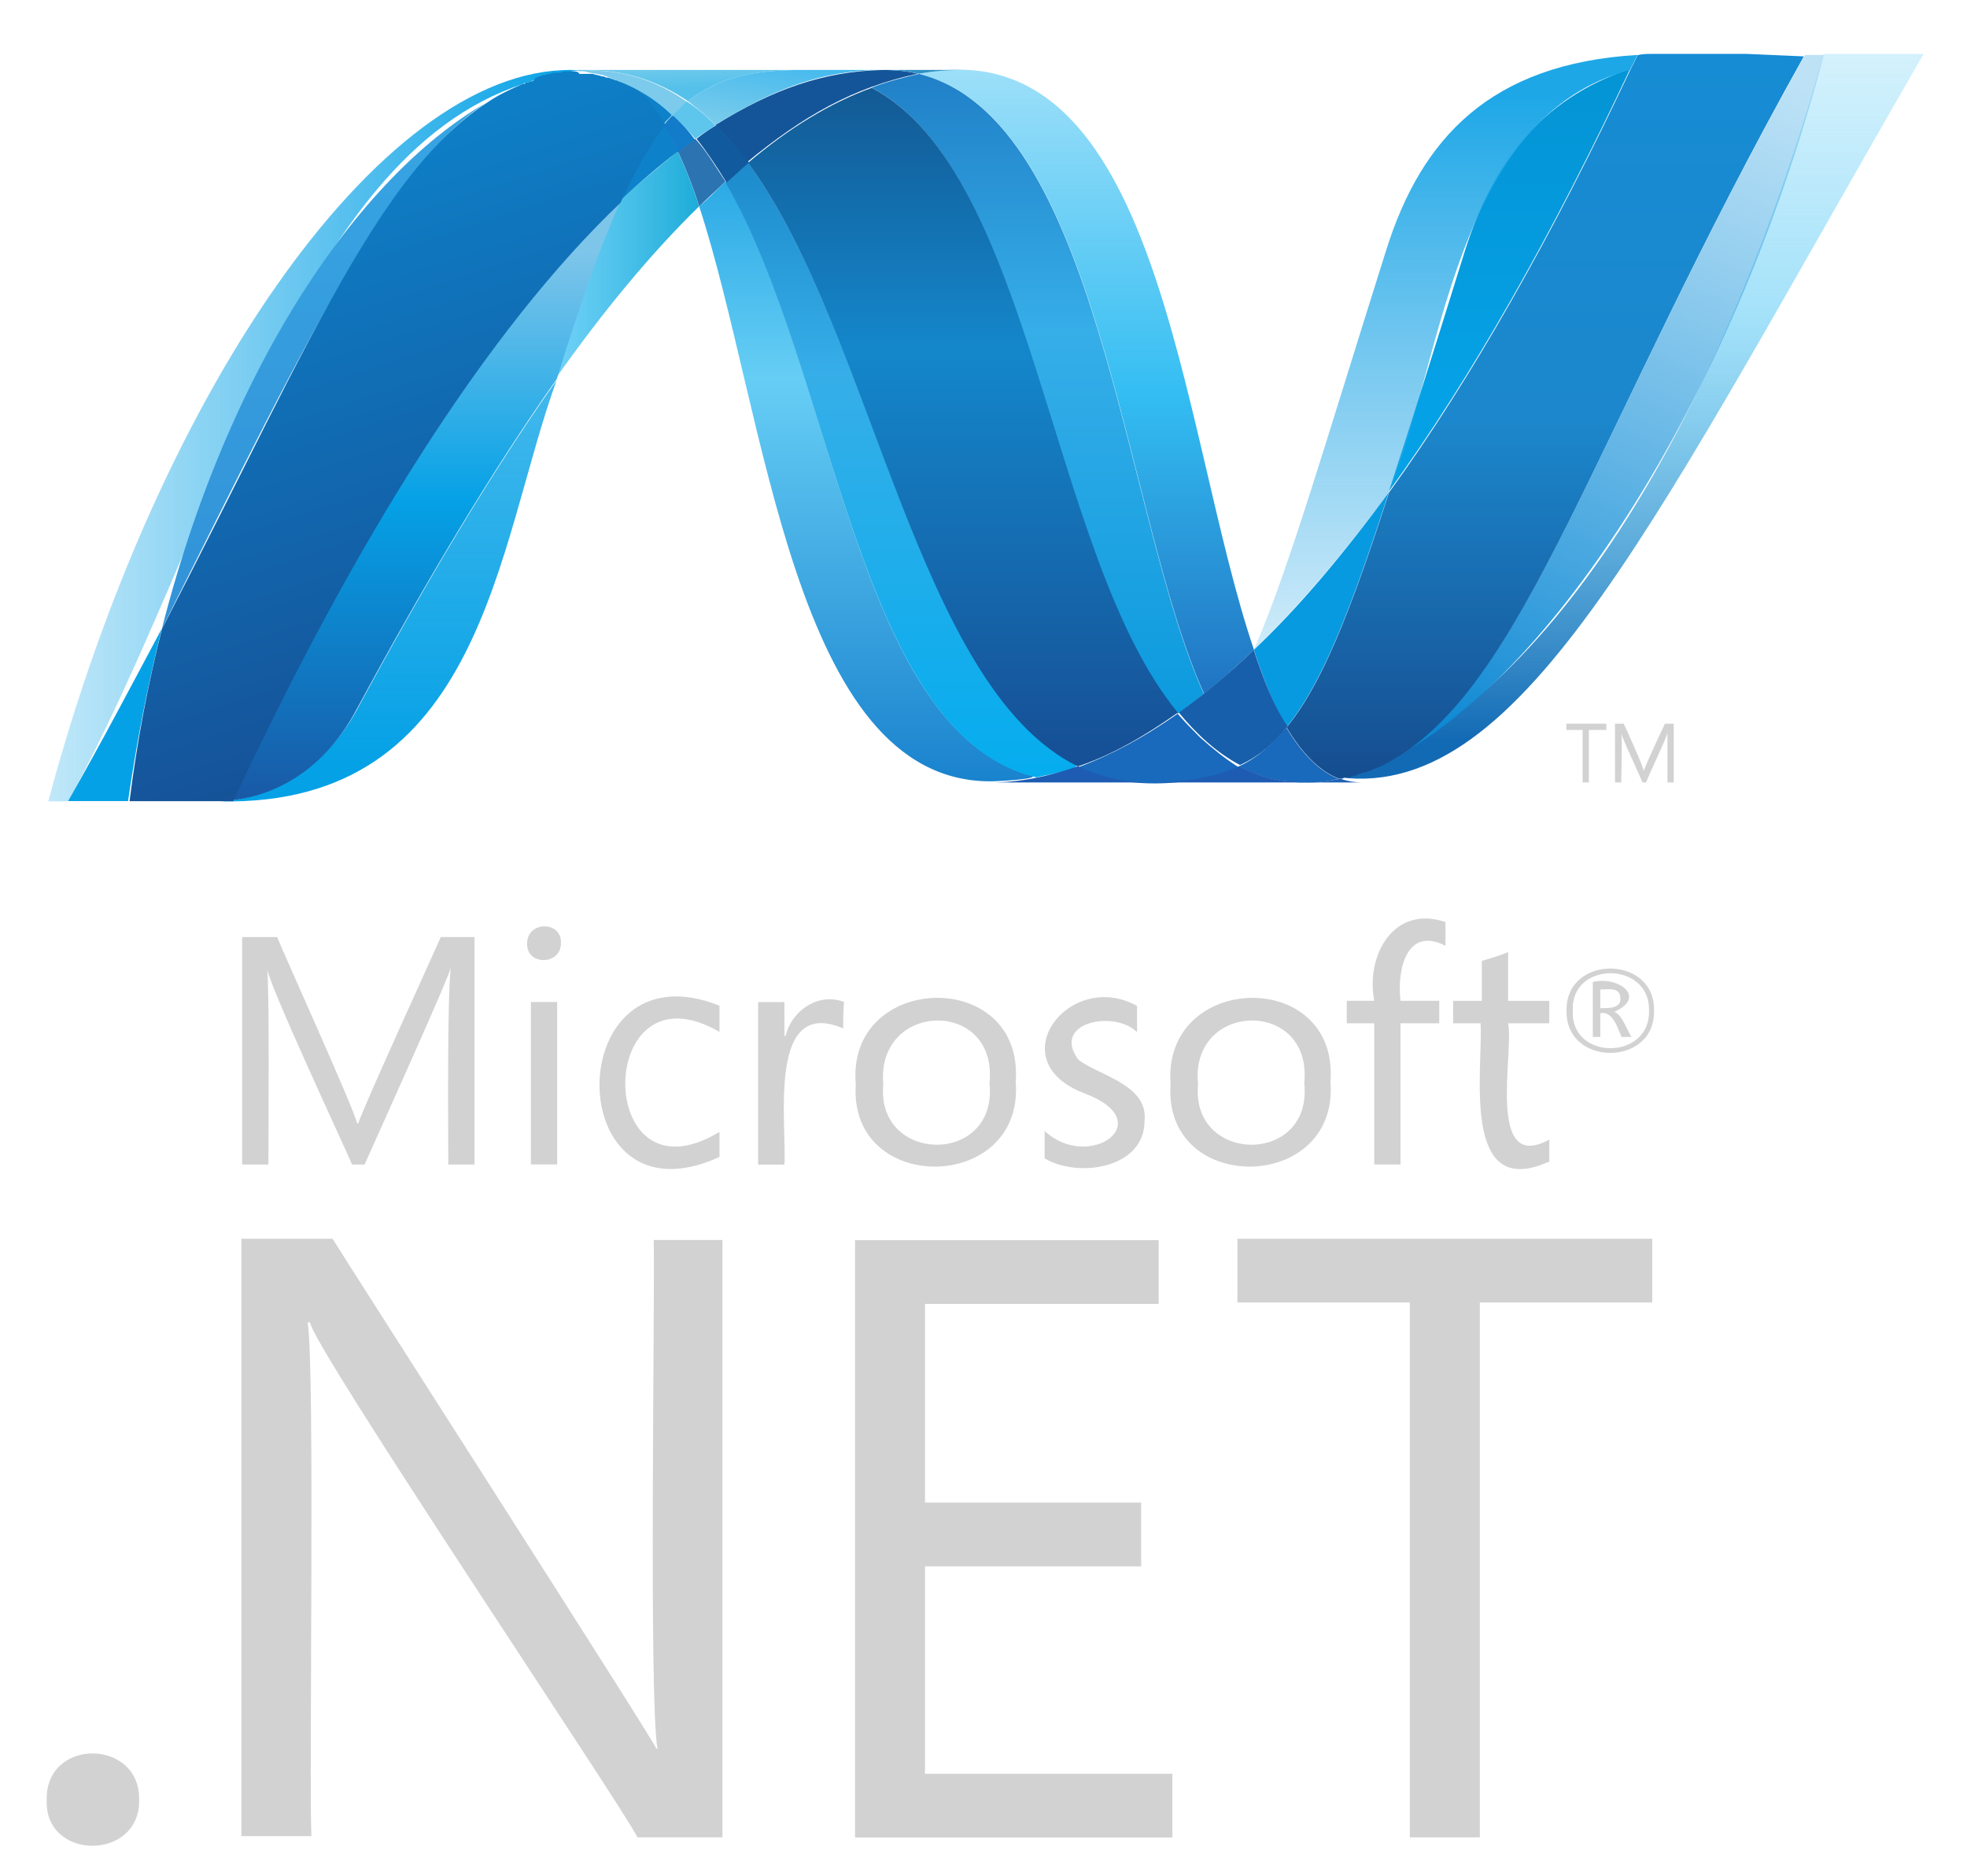
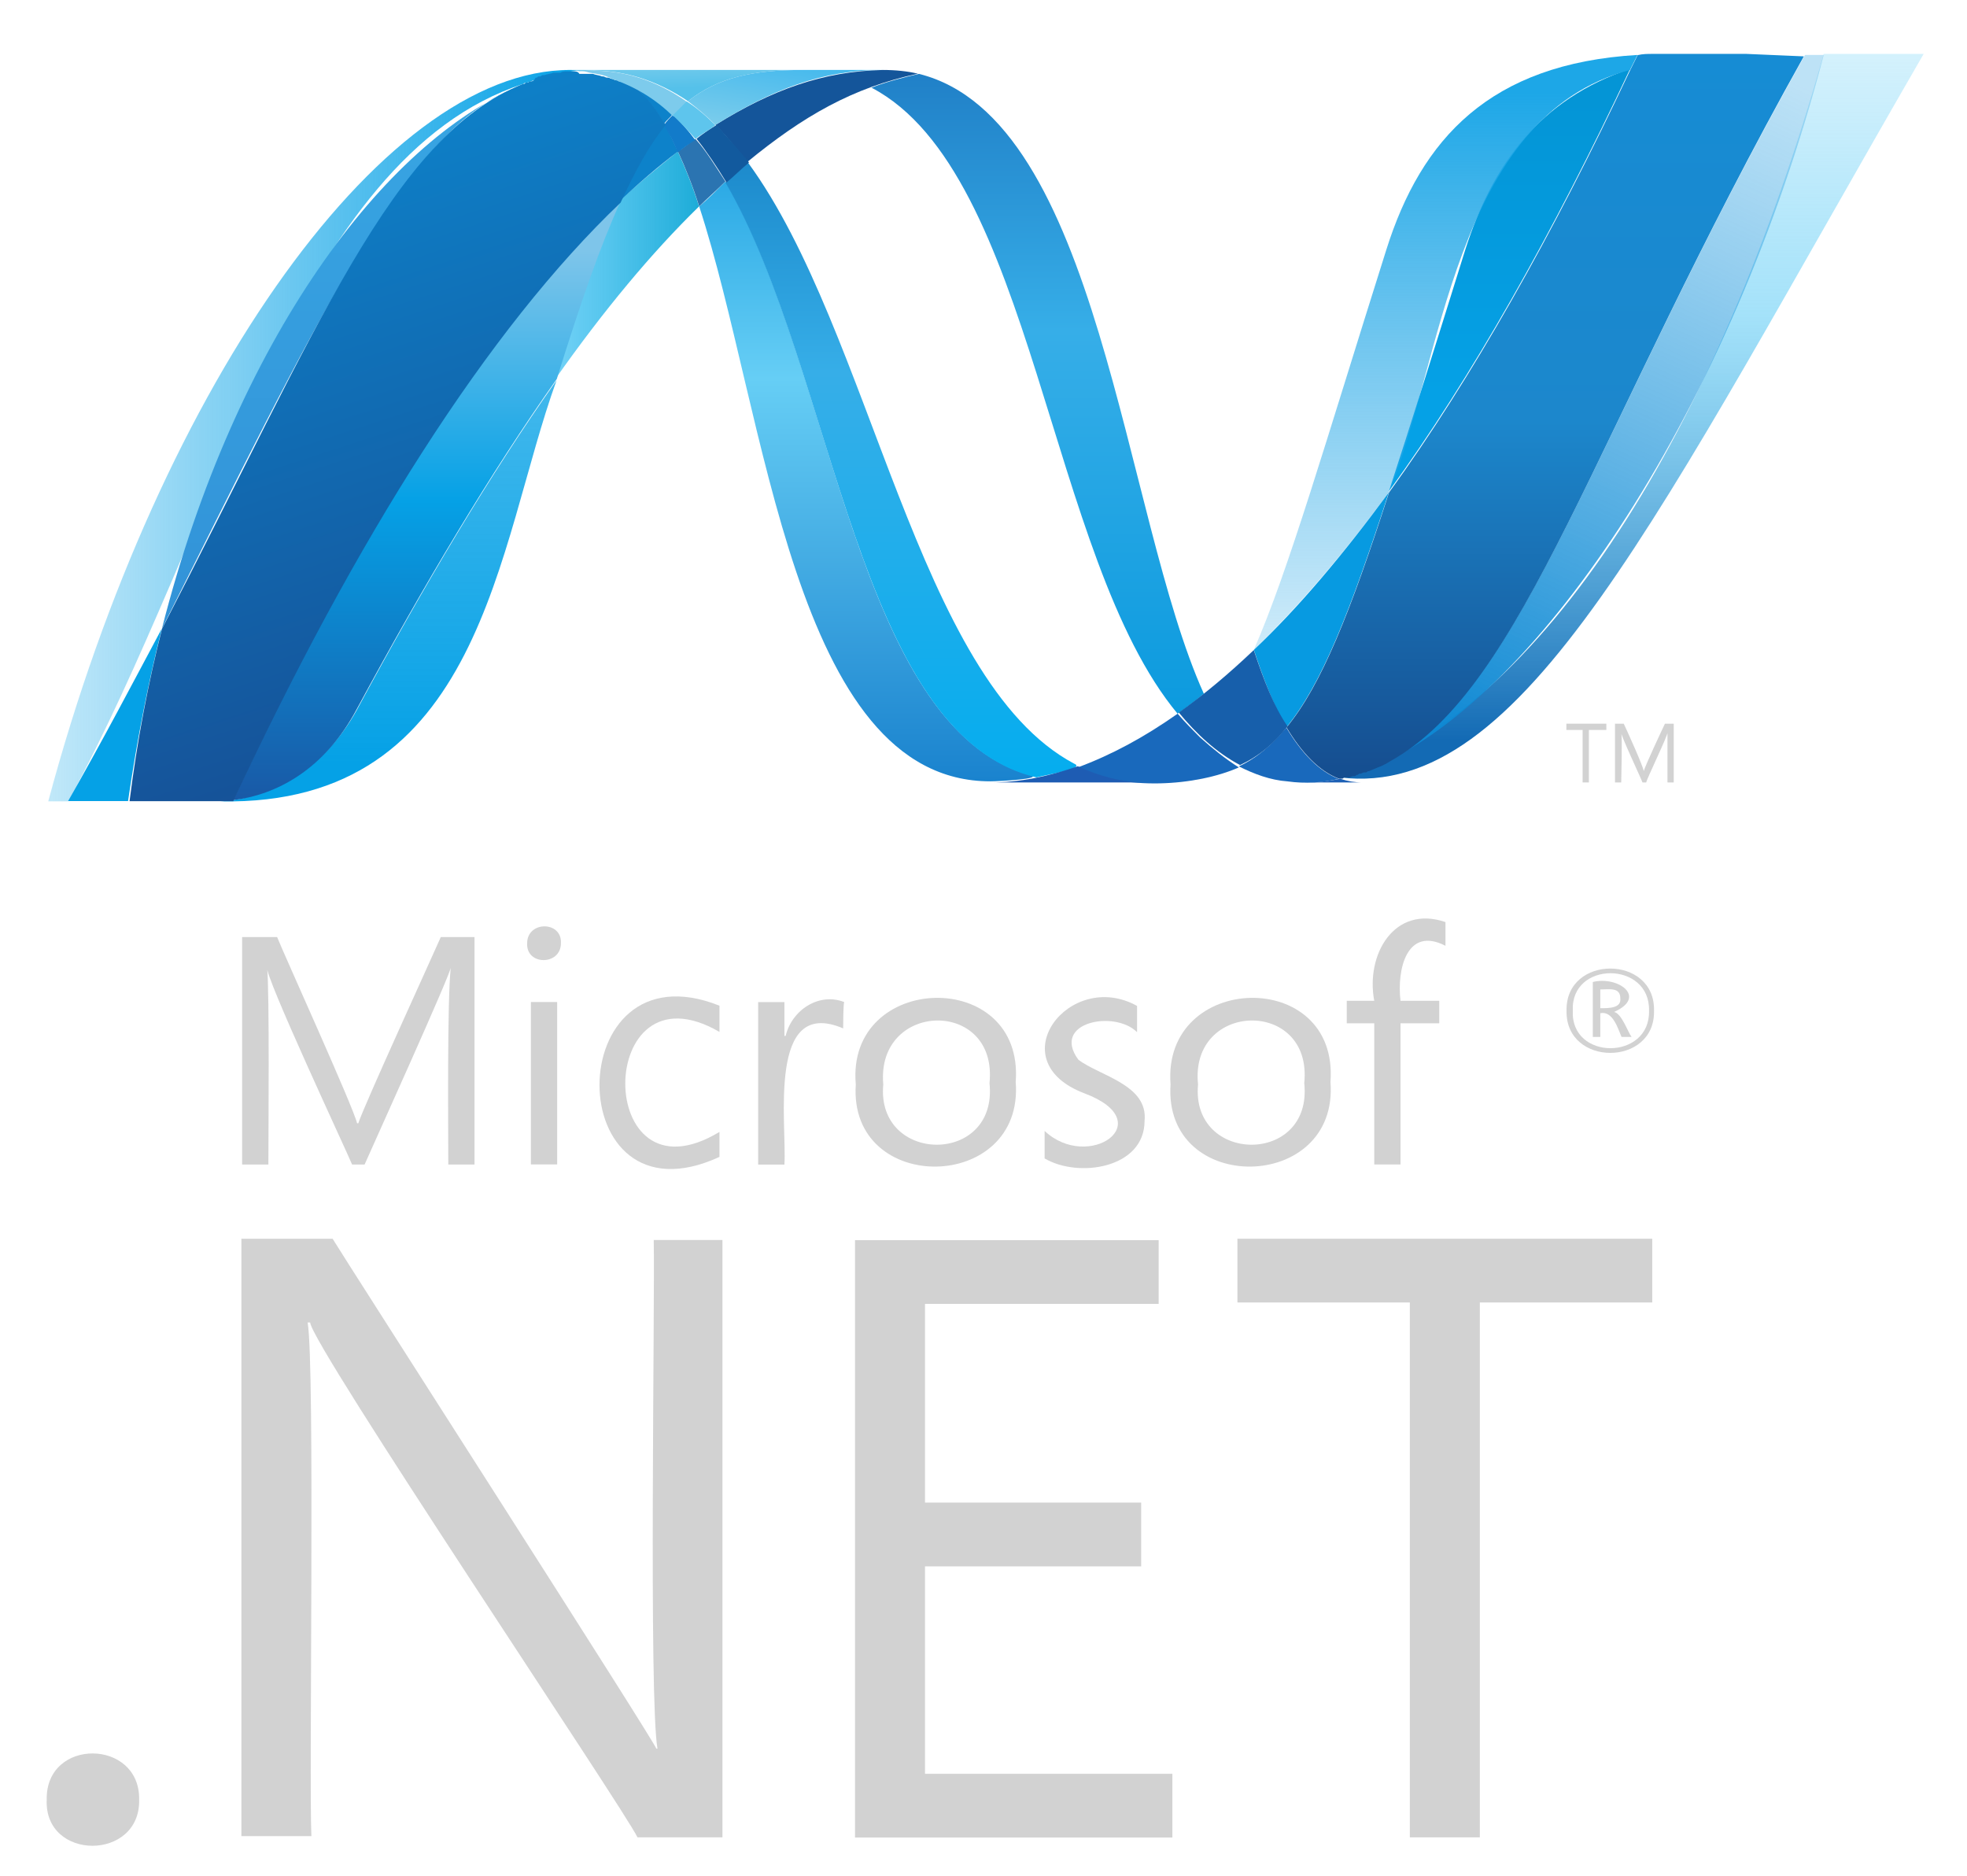
<svg xmlns="http://www.w3.org/2000/svg" width="43" height="41" viewBox="0 0 43 41" fill="none">
  <g clip-path="url(#clip0_18540_3018)">
    <path d="M35.421 21.819C35.421 21.573 35.175 21.627 34.984 21.627V22.037C35.175 22.037 35.448 22.037 35.421 21.819ZM35.667 22.665H35.448C35.366 22.474 35.257 22.092 34.984 22.146V22.665H34.82V21.464C35.366 21.327 36.022 21.791 35.284 22.119C35.448 22.146 35.585 22.556 35.667 22.665ZM36.049 22.092C36.077 20.999 34.328 20.999 34.383 22.092C34.328 23.184 36.077 23.184 36.049 22.092ZM36.158 22.092C36.186 23.321 34.219 23.321 34.246 22.092C34.219 20.863 36.186 20.863 36.158 22.092Z" fill="#D2D2D2" />
    <path d="M10.373 25.454H9.8C9.8 24.689 9.773 21.875 9.855 21.138C9.909 21.165 8.052 25.262 7.97 25.454H7.697C7.587 25.181 5.757 21.275 5.839 21.138C5.894 21.684 5.867 24.798 5.867 25.454H5.293V20.482H6.058C6.222 20.892 7.724 24.197 7.806 24.552H7.833C7.943 24.197 9.445 20.919 9.636 20.482H10.373V25.454Z" fill="#D2D2D2" />
    <path d="M12.18 25.451H11.606V21.901H12.18V25.451ZM12.262 20.617C12.262 21.108 11.497 21.108 11.524 20.617C11.524 20.125 12.289 20.125 12.262 20.617Z" fill="#D2D2D2" />
    <path d="M15.728 25.287C12.231 26.898 12.231 20.589 15.728 21.982V22.555C12.996 20.971 12.969 26.407 15.728 24.741V25.287Z" fill="#D2D2D2" />
    <path d="M18.432 22.478C16.765 21.767 17.203 24.554 17.148 25.455H16.574V21.904H17.148V22.642H17.175C17.312 22.068 17.913 21.686 18.459 21.904C18.432 21.877 18.432 22.478 18.432 22.478Z" fill="#D2D2D2" />
    <path d="M21.631 23.675C21.822 21.818 19.145 21.872 19.309 23.703C19.145 25.451 21.822 25.478 21.631 23.675ZM22.204 23.648C22.396 26.079 18.544 26.134 18.708 23.703C18.489 21.244 22.396 21.135 22.204 23.648Z" fill="#D2D2D2" />
    <path d="M25.021 24.5C25.021 25.538 23.573 25.757 22.836 25.32V24.719C23.792 25.62 25.376 24.527 23.71 23.899C21.825 23.189 23.382 21.168 24.857 21.987V22.561C24.366 22.069 22.973 22.342 23.573 23.162C24.038 23.517 25.103 23.708 25.021 24.5Z" fill="#D2D2D2" />
    <path d="M28.512 23.675C28.703 21.818 25.999 21.872 26.19 23.703C26.026 25.451 28.703 25.478 28.512 23.675ZM29.085 23.648C29.276 26.079 25.425 26.134 25.589 23.703C25.398 21.244 29.276 21.135 29.085 23.648Z" fill="#D2D2D2" />
    <path d="M31.599 20.673C30.753 20.236 30.534 21.192 30.616 21.875H31.463V22.367H30.616V25.453H30.042V22.367H29.441V21.875H30.042C29.851 20.864 30.479 19.772 31.599 20.154V20.673Z" fill="#D2D2D2" />
-     <path d="M33.842 25.399C31.93 26.246 32.421 23.378 32.367 22.367H31.766V21.876H32.394V21.002C32.585 20.947 32.776 20.892 32.968 20.811V21.876H33.869V22.367H32.968C33.104 22.968 32.476 25.673 33.869 24.908V25.399H33.842Z" fill="#D2D2D2" />
    <path d="M3.042 39.34C3.069 40.679 0.966 40.679 1.021 39.34C0.993 37.974 3.069 38.002 3.042 39.34Z" fill="#D2D2D2" />
    <path d="M15.793 40.16H13.936C13.636 39.532 6.807 29.398 6.78 28.906H6.725C6.889 29.835 6.752 38.958 6.807 40.133H5.277V27.076H7.271C7.463 27.404 14.428 38.248 14.346 38.221H14.373C14.182 37.155 14.319 28.415 14.291 27.104H15.793V40.16Z" fill="#D2D2D2" />
    <path d="M25.629 40.164H18.691V27.107H25.329V28.5H20.221V32.843H24.947V34.237H20.221V38.771H25.629V40.164Z" fill="#D2D2D2" />
    <path d="M36.119 28.469H32.35V40.16H30.82V28.469H27.051V27.076H36.119V28.469Z" fill="#D2D2D2" />
    <path d="M15.285 4.513C16.76 9.02 17.334 17.078 21.649 17.078C21.841 17.078 22.824 17.023 22.524 16.941C18.7 15.903 18.235 8.037 15.859 3.967C15.668 4.158 15.476 4.349 15.285 4.513Z" fill="url(#paint0_linear_18540_3018)" />
    <path d="M15.859 3.99C18.263 8.114 18.727 16.09 22.661 16.992C22.852 16.937 23.753 16.8 23.48 16.691C20.038 14.861 19.055 7.24 16.351 3.553C16.187 3.689 16.023 3.826 15.859 3.99Z" fill="url(#paint1_linear_18540_3018)" />
    <path d="M19.301 1.529C17.99 1.557 16.87 1.966 15.641 2.731C15.886 2.977 16.105 3.25 16.323 3.551C17.553 2.54 18.645 1.912 20.066 1.611C19.847 1.557 19.574 1.529 19.301 1.529Z" fill="#14559A" />
-     <path d="M26.322 15.162C26.677 14.889 27.032 14.561 27.414 14.206C25.775 9.398 25.393 0.521 20.094 1.614C24.054 2.597 24.546 11.229 26.322 15.162Z" fill="url(#paint2_linear_18540_3018)" />
-     <path d="M20.089 1.611C19.843 1.557 19.57 1.529 19.297 1.529H21.018C20.69 1.529 20.39 1.557 20.089 1.611Z" fill="#3092C4" />
    <path d="M26.235 16.119C26.072 15.955 25.908 15.791 25.744 15.6C25.006 16.119 24.296 16.501 23.559 16.774C24.569 17.293 26.154 17.184 27.082 16.774C26.782 16.583 26.509 16.364 26.235 16.119Z" fill="#1969BC" />
    <path d="M19.051 1.916C22.602 3.773 22.902 12.186 25.743 15.6C25.934 15.464 26.125 15.327 26.317 15.163C24.541 11.23 24.049 2.599 20.089 1.615C19.734 1.697 19.406 1.779 19.051 1.916Z" fill="url(#paint3_linear_18540_3018)" />
-     <path d="M16.352 3.559C19.083 7.274 20.039 15.031 23.563 16.752C24.3 16.506 25.01 16.096 25.748 15.577C22.934 12.163 22.607 3.777 19.056 1.92C18.154 2.248 17.253 2.794 16.352 3.559Z" fill="url(#paint4_linear_18540_3018)" />
    <path d="M13.534 4.403C13.097 5.359 12.66 6.643 12.141 8.282C13.179 6.807 14.244 5.523 15.282 4.512C15.145 4.075 14.981 3.666 14.818 3.311C14.408 3.638 13.971 3.993 13.534 4.403Z" fill="url(#paint5_linear_18540_3018)" />
    <path d="M15.203 3.037C15.066 3.119 14.957 3.228 14.82 3.31C14.984 3.665 15.148 4.075 15.285 4.512C15.476 4.321 15.667 4.157 15.858 3.966C15.64 3.638 15.449 3.31 15.203 3.037Z" fill="#2B74B1" />
    <path d="M15.664 2.732C15.527 2.814 15.363 2.924 15.227 3.033C15.445 3.306 15.664 3.634 15.882 3.989C16.046 3.852 16.21 3.688 16.374 3.552C16.128 3.251 15.882 2.978 15.664 2.732Z" fill="#125A9E" />
    <path d="M39.868 1.178C37.546 9.399 33.749 15.545 29.297 16.993C33.312 17.485 36.208 11.284 42.053 1.178H39.868Z" fill="url(#paint6_linear_18540_3018)" />
    <path d="M11.434 1.836C11.462 1.809 11.489 1.809 11.516 1.809C11.871 1.672 12.281 1.59 12.664 1.536C8.512 1.29 3.513 8.337 1.055 17.515H1.492C4.742 11.56 6.49 3.448 11.434 1.836Z" fill="url(#paint7_linear_18540_3018)" />
    <path d="M13.539 4.402C13.976 3.993 14.386 3.638 14.823 3.31C14.714 3.091 14.632 2.9 14.522 2.709C14.195 3.146 13.867 3.692 13.539 4.402Z" fill="#0D82CA" />
    <path d="M13.863 1.885C14.109 2.103 14.328 2.376 14.519 2.704C14.573 2.622 14.655 2.568 14.71 2.486C14.437 2.213 14.136 2.021 13.809 1.857C13.836 1.885 13.836 1.885 13.863 1.885Z" fill="#0D82CA" />
    <path d="M3.539 13.743C6.844 7.16 8.893 2.735 11.351 1.889C8.428 3.091 5.151 7.406 3.539 13.743Z" fill="url(#paint8_linear_18540_3018)" />
    <path d="M14.707 2.514C14.652 2.568 14.57 2.65 14.516 2.732C14.625 2.923 14.734 3.115 14.816 3.333C14.953 3.224 15.062 3.142 15.198 3.06C15.035 2.841 14.871 2.65 14.707 2.514Z" fill="#127BCA" />
    <path d="M5.093 17.488C5.012 17.488 4.902 17.516 4.82 17.516C10.556 17.625 10.857 11.916 12.168 8.311C10.72 10.359 9.273 12.79 7.798 15.522C7.087 16.805 5.995 17.352 5.093 17.488Z" fill="url(#paint9_linear_18540_3018)" />
    <path d="M5.098 17.488C6.026 17.379 7.092 16.832 7.802 15.494C9.277 12.763 10.725 10.332 12.172 8.283C12.691 6.617 13.128 5.36 13.565 4.404C10.67 7.163 7.775 11.725 5.098 17.488Z" fill="url(#paint10_linear_18540_3018)" />
    <path d="M3.537 13.74C2.909 14.915 2.253 16.171 1.488 17.51H2.799C2.991 16.199 3.236 14.942 3.537 13.74Z" fill="#05A1E6" />
    <path d="M12.556 1.561H12.529C12.502 1.561 12.502 1.561 12.474 1.561H12.447C12.419 1.561 12.419 1.561 12.392 1.561H12.365C12.338 1.561 12.283 1.561 12.256 1.588C12.228 1.588 12.228 1.588 12.201 1.588H12.174C12.146 1.588 12.146 1.588 12.119 1.588H12.092C12.037 1.615 11.982 1.615 11.9 1.642C11.9 1.642 11.9 1.642 11.873 1.642C11.846 1.642 11.846 1.642 11.819 1.67H11.791C11.764 1.67 11.764 1.67 11.737 1.697C11.737 1.697 11.737 1.697 11.709 1.697C11.682 1.752 11.655 1.779 11.6 1.779C11.573 1.779 11.573 1.779 11.546 1.806H11.518C11.491 1.806 11.491 1.806 11.463 1.834C11.463 1.834 11.463 1.834 11.436 1.834C8.568 2.981 6.957 7.16 3.542 13.743C3.242 14.918 2.996 16.201 2.832 17.512C3.406 17.512 3.624 17.512 4.28 17.512C4.471 17.512 4.662 17.512 4.853 17.512C4.881 17.512 4.935 17.512 4.99 17.512C5.017 17.512 5.017 17.512 5.045 17.512C5.072 17.512 5.072 17.512 5.099 17.512C7.776 11.776 10.671 7.187 13.567 4.429C13.895 3.718 14.195 3.172 14.55 2.735C14.359 2.407 14.14 2.107 13.895 1.916C13.867 1.916 13.867 1.916 13.867 1.888C13.84 1.888 13.84 1.888 13.84 1.861C13.84 1.861 13.813 1.861 13.813 1.834C13.785 1.834 13.785 1.834 13.758 1.806C13.758 1.806 13.731 1.806 13.731 1.779C13.621 1.806 13.594 1.779 13.567 1.779H13.539C13.512 1.779 13.512 1.752 13.485 1.752H13.457C13.43 1.752 13.403 1.724 13.376 1.724C13.348 1.724 13.321 1.697 13.294 1.697C13.294 1.697 13.294 1.697 13.266 1.697C13.239 1.697 13.212 1.67 13.184 1.67C13.184 1.67 13.184 1.67 13.157 1.67C13.102 1.642 13.021 1.642 12.966 1.615C12.966 1.615 12.966 1.615 12.938 1.615C12.911 1.615 12.884 1.615 12.857 1.615C12.857 1.615 12.857 1.615 12.829 1.615C12.802 1.615 12.775 1.615 12.72 1.615H12.747C12.72 1.615 12.693 1.615 12.665 1.615C12.638 1.561 12.583 1.561 12.556 1.561Z" fill="url(#paint11_linear_18540_3018)" />
    <path d="M32.029 5.467C31.374 7.57 30.828 9.318 30.363 10.738C32.166 8.253 33.941 5.111 35.635 1.506C33.668 2.161 32.63 3.582 32.029 5.467Z" fill="url(#paint12_linear_18540_3018)" />
    <path d="M30.418 16.579C30.336 16.634 30.227 16.661 30.145 16.716C33.668 15.159 37.847 8.931 39.869 1.201H39.459C34.843 9.423 33.368 14.941 30.418 16.579Z" fill="url(#paint13_linear_18540_3018)" />
    <path d="M28.12 15.899C28.885 14.97 29.513 13.386 30.36 10.764C29.377 12.102 28.393 13.277 27.41 14.205C27.629 14.861 27.847 15.434 28.12 15.899Z" fill="#079AE1" />
    <path d="M28.12 15.904C27.792 16.287 27.492 16.56 27.082 16.751C27.41 16.915 27.765 17.052 28.147 17.079C28.53 17.134 28.912 17.106 29.267 17.024C28.83 16.86 28.448 16.451 28.12 15.904Z" fill="#1969BC" />
    <path d="M21.648 17.103C22.304 17.103 22.932 16.967 23.561 16.748C24.025 16.967 24.544 17.103 25.063 17.103H21.648Z" fill="#1E5CB3" />
-     <path d="M25.094 17.103C25.913 17.103 26.541 16.994 27.088 16.748C27.416 16.912 27.771 17.049 28.153 17.076C28.262 17.076 28.399 17.103 28.535 17.103H25.094Z" fill="#1E5CB3" />
    <path d="M28.531 17.103C28.777 17.103 29.05 17.076 29.296 17.021C29.46 17.076 29.624 17.103 29.788 17.103H28.531Z" fill="#1D60B5" />
    <path d="M27.408 14.209C26.862 14.728 26.343 15.165 25.77 15.575C26.152 16.039 26.589 16.449 27.108 16.722C27.518 16.531 27.846 16.258 28.146 15.875C27.846 15.438 27.627 14.864 27.408 14.209Z" fill="#175FAB" />
    <path d="M38.177 1.178C38.04 1.178 36.347 1.178 36.292 1.178H36.128C36.019 1.178 35.91 1.178 35.8 1.205C35.746 1.314 35.691 1.424 35.637 1.533C33.943 5.138 32.168 8.28 30.365 10.765C29.518 13.387 28.89 14.972 28.125 15.9C28.453 16.447 28.835 16.856 29.272 17.02H29.299H29.327C29.354 17.02 29.354 17.02 29.381 16.993H29.409C29.436 16.993 29.436 16.993 29.463 16.993H29.491C29.518 16.993 29.545 16.966 29.573 16.966H29.6C29.627 16.966 29.627 16.966 29.655 16.938C29.682 16.938 29.682 16.938 29.709 16.911H29.737C29.764 16.911 29.791 16.884 29.819 16.884H29.846C29.873 16.884 29.873 16.884 29.901 16.856H29.928C29.982 16.829 30.064 16.802 30.119 16.774C30.201 16.747 30.31 16.692 30.392 16.638C33.342 14.999 34.817 9.481 39.433 1.232L38.177 1.178Z" fill="url(#paint14_linear_18540_3018)" />
    <path d="M12.664 1.559C12.746 1.559 12.801 1.559 12.883 1.587C13.046 1.614 13.238 1.641 13.374 1.723C13.866 1.887 14.33 2.16 14.713 2.543C14.822 2.433 14.931 2.324 15.04 2.242C14.358 1.751 13.538 1.477 12.664 1.559Z" fill="#7DCBEC" />
    <path d="M14.711 2.517C14.875 2.681 15.039 2.845 15.203 3.036C15.339 2.927 15.503 2.845 15.64 2.736C15.448 2.545 15.23 2.353 15.011 2.217C14.93 2.299 14.82 2.408 14.711 2.517Z" fill="#5EC5ED" />
    <path d="M12.664 1.557C13.538 1.475 14.357 1.748 15.04 2.212C15.696 1.693 16.46 1.529 17.553 1.529H12.309C12.418 1.529 12.554 1.529 12.664 1.557Z" fill="url(#paint15_linear_18540_3018)" />
    <path d="M17.552 1.529C16.459 1.529 15.695 1.693 15.039 2.212C15.258 2.376 15.449 2.54 15.64 2.731C16.869 1.966 17.962 1.529 19.3 1.529H17.552Z" fill="url(#paint16_linear_18540_3018)" />
    <path d="M30.36 10.761C31.507 8.057 31.78 2.54 35.632 1.529C35.687 1.42 35.741 1.31 35.796 1.201C32.573 1.392 31.07 3.031 30.305 5.462C28.967 9.696 28.175 12.455 27.41 14.203C28.393 13.247 29.377 12.1 30.36 10.761Z" fill="url(#paint17_linear_18540_3018)" />
    <path d="M35.089 15.955H34.734V17.102H34.597V15.955H34.242V15.818H35.116V15.955H35.089Z" fill="#D2D2D2" />
    <path d="M36.589 17.102H36.452C36.452 16.911 36.452 16.201 36.452 16.01C36.479 16.037 35.988 17.047 35.988 17.102H35.906C35.878 17.02 35.414 16.037 35.441 16.01C35.469 16.146 35.441 16.938 35.441 17.102H35.305V15.818H35.496C35.55 15.928 35.933 16.774 35.933 16.856C35.96 16.747 36.343 15.928 36.397 15.818H36.589V17.102Z" fill="#D2D2D2" />
  </g>
  <defs>
    <linearGradient id="paint0_linear_18540_3018" x1="18.936" y1="1.428" x2="18.936" y2="20.983" gradientUnits="userSpaceOnUse">
      <stop stop-color="#0994DC" />
      <stop offset="0.35" stop-color="#66CEF5" />
      <stop offset="0.846" stop-color="#127BCA" />
      <stop offset="1" stop-color="#127BCA" />
    </linearGradient>
    <linearGradient id="paint1_linear_18540_3018" x1="19.683" y1="0.927" x2="19.683" y2="20.981" gradientUnits="userSpaceOnUse">
      <stop stop-color="#0E76BC" />
      <stop offset="0.36" stop-color="#36AEE8" />
      <stop offset="0.846" stop-color="#00ADEF" />
      <stop offset="1" stop-color="#00ADEF" />
    </linearGradient>
    <linearGradient id="paint2_linear_18540_3018" x1="23.746" y1="16.645" x2="23.746" y2="0.684" gradientUnits="userSpaceOnUse">
      <stop stop-color="#1C63B7" />
      <stop offset="0.5" stop-color="#33BDF2" />
      <stop offset="1" stop-color="#33BDF2" stop-opacity="0.42" />
    </linearGradient>
    <linearGradient id="paint3_linear_18540_3018" x1="22.693" y1="-1.099" x2="22.693" y2="19.721" gradientUnits="userSpaceOnUse">
      <stop stop-color="#166AB8" />
      <stop offset="0.4" stop-color="#36AEE8" />
      <stop offset="0.846" stop-color="#0798DD" />
      <stop offset="1" stop-color="#0798DD" />
    </linearGradient>
    <linearGradient id="paint4_linear_18540_3018" x1="21.054" y1="-0.985" x2="21.054" y2="21.151" gradientUnits="userSpaceOnUse">
      <stop stop-color="#124379" />
      <stop offset="0.39" stop-color="#1487CB" />
      <stop offset="0.78" stop-color="#165197" />
      <stop offset="1" stop-color="#165197" />
    </linearGradient>
    <linearGradient id="paint5_linear_18540_3018" x1="12.158" y1="5.805" x2="15.288" y2="5.805" gradientUnits="userSpaceOnUse">
      <stop stop-color="#33BDF2" stop-opacity="0.698" />
      <stop offset="1" stop-color="#1DACD8" />
    </linearGradient>
    <linearGradient id="paint6_linear_18540_3018" x1="35.666" y1="16.185" x2="35.666" y2="0.703" gradientUnits="userSpaceOnUse">
      <stop stop-color="#136AB4" />
      <stop offset="0.6" stop-color="#59CAF5" stop-opacity="0.549" />
      <stop offset="1" stop-color="#59CAF5" stop-opacity="0.235" />
    </linearGradient>
    <linearGradient id="paint7_linear_18540_3018" x1="1.054" y1="9.526" x2="12.665" y2="9.526" gradientUnits="userSpaceOnUse">
      <stop stop-color="#05A1E6" stop-opacity="0.247" />
      <stop offset="1" stop-color="#05A1E6" />
    </linearGradient>
    <linearGradient id="paint8_linear_18540_3018" x1="7.44" y1="16.628" x2="7.44" y2="0.762" gradientUnits="userSpaceOnUse">
      <stop stop-color="#318ED5" />
      <stop offset="1" stop-color="#38A7E4" />
    </linearGradient>
    <linearGradient id="paint9_linear_18540_3018" x1="8.482" y1="16.7" x2="8.482" y2="1.228" gradientUnits="userSpaceOnUse">
      <stop stop-color="#05A1E6" />
      <stop offset="1" stop-color="#05A1E6" stop-opacity="0.549" />
    </linearGradient>
    <linearGradient id="paint10_linear_18540_3018" x1="9.32" y1="17.483" x2="9.32" y2="4.41" gradientUnits="userSpaceOnUse">
      <stop stop-color="#1959A6" />
      <stop offset="0.5" stop-color="#05A1E6" />
      <stop offset="0.918" stop-color="#7EC5EA" />
      <stop offset="1" stop-color="#7EC5EA" />
    </linearGradient>
    <linearGradient id="paint11_linear_18540_3018" x1="9.823" y1="16.646" x2="5.392" y2="3.102" gradientUnits="userSpaceOnUse">
      <stop stop-color="#165096" />
      <stop offset="1" stop-color="#0D82CA" />
    </linearGradient>
    <linearGradient id="paint12_linear_18540_3018" x1="33.008" y1="8.633" x2="33.008" y2="1.225" gradientUnits="userSpaceOnUse">
      <stop stop-color="#05A1E6" />
      <stop offset="0.874" stop-color="#0495D6" />
      <stop offset="1" stop-color="#0495D6" />
    </linearGradient>
    <linearGradient id="paint13_linear_18540_3018" x1="36.491" y1="0.534" x2="29.586" y2="15.861" gradientUnits="userSpaceOnUse">
      <stop stop-color="#38A7E4" stop-opacity="0.329" />
      <stop offset="0.962" stop-color="#0E88D3" />
      <stop offset="1" stop-color="#0E88D3" />
    </linearGradient>
    <linearGradient id="paint14_linear_18540_3018" x1="33.791" y1="1.135" x2="33.791" y2="17.294" gradientUnits="userSpaceOnUse">
      <stop stop-color="#168CD4" />
      <stop offset="0.5" stop-color="#1C87CC" />
      <stop offset="1" stop-color="#154B8D" />
    </linearGradient>
    <linearGradient id="paint15_linear_18540_3018" x1="13.185" y1="0.8" x2="13.255" y2="2.495" gradientUnits="userSpaceOnUse">
      <stop stop-color="#97D6EE" />
      <stop offset="0.703" stop-color="#55C1EA" />
      <stop offset="1" stop-color="#55C1EA" />
    </linearGradient>
    <linearGradient id="paint16_linear_18540_3018" x1="15.335" y1="2.654" x2="15.652" y2="0.859" gradientUnits="userSpaceOnUse">
      <stop stop-color="#7ACCEC" />
      <stop offset="1" stop-color="#3FB7ED" />
    </linearGradient>
    <linearGradient id="paint17_linear_18540_3018" x1="31.603" y1="2.03" x2="31.603" y2="17.836" gradientUnits="userSpaceOnUse">
      <stop stop-color="#1DA7E7" />
      <stop offset="1" stop-color="#37ABE7" stop-opacity="0" />
    </linearGradient>
    <clipPath id="clip0_18540_3018">
      <rect width="41.491" height="39.634" fill="white" transform="translate(0.781 0.959)" />
    </clipPath>
  </defs>
</svg>